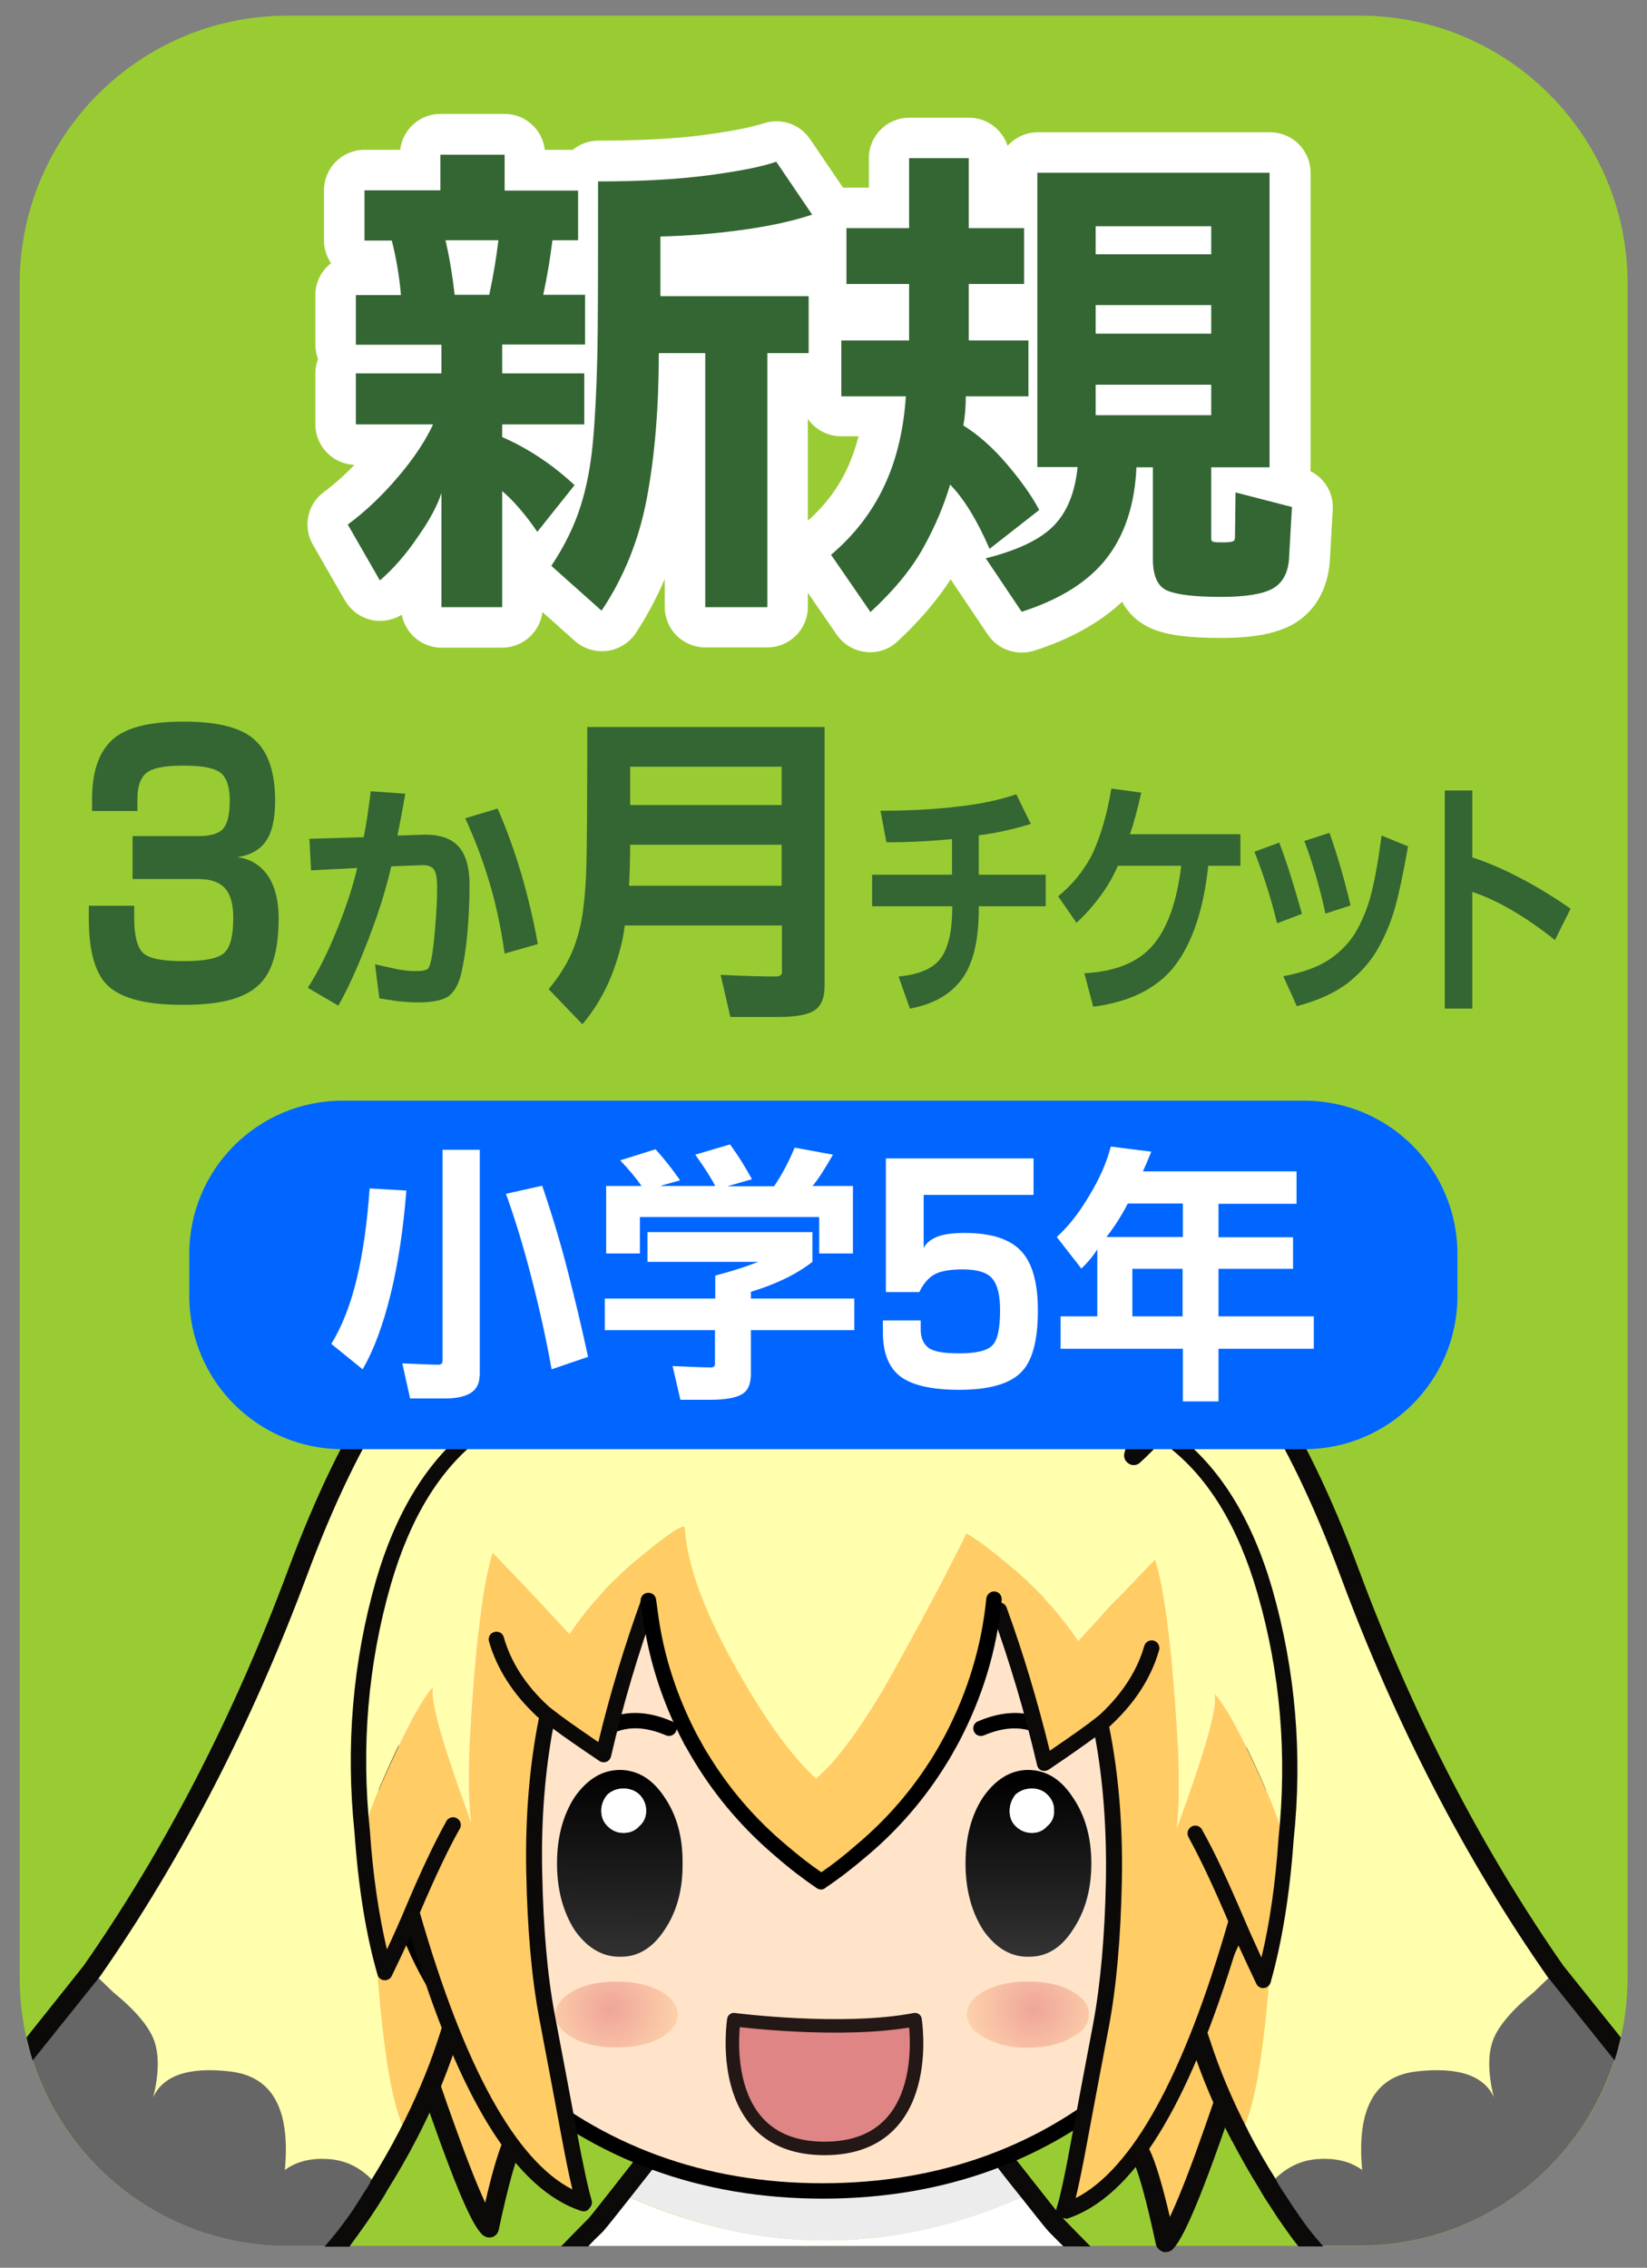
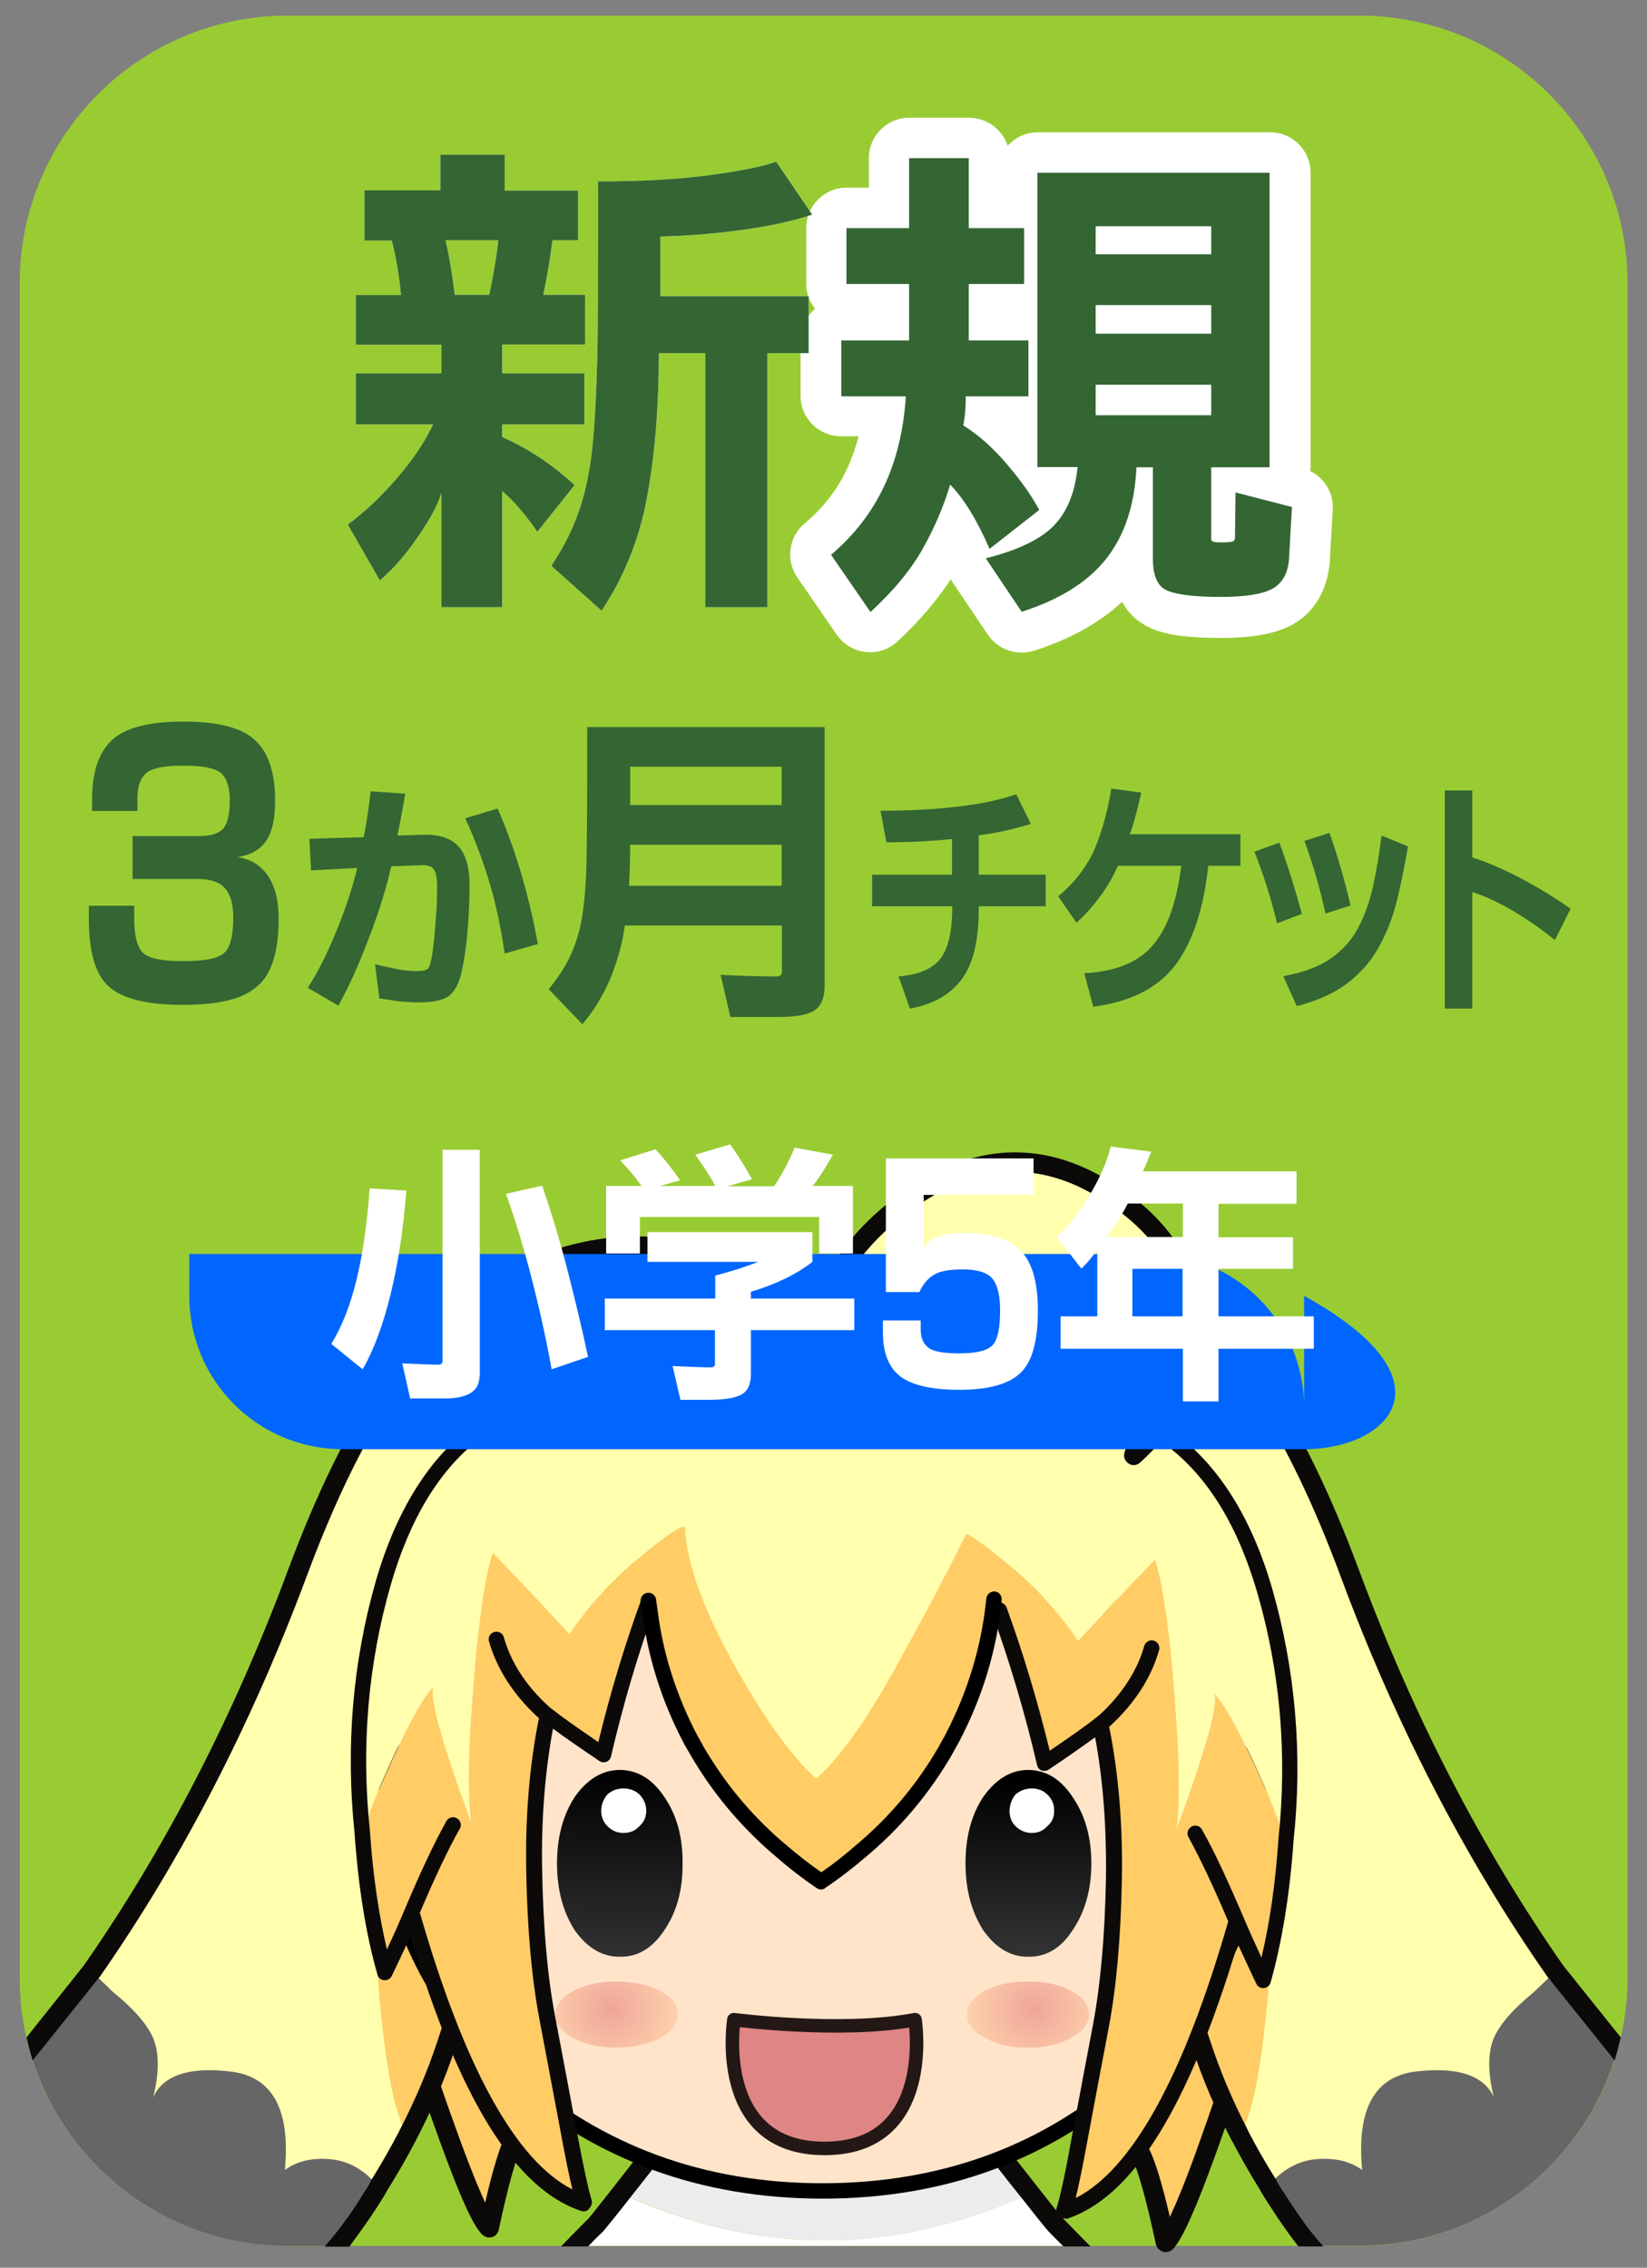
<svg xmlns="http://www.w3.org/2000/svg" version="1.1" id="レイヤー_1" x="0px" y="0px" viewBox="0 0 61 84" style="enable-background:new 0 0 61 84;" xml:space="preserve">
  <rect x="0" y="0" width="61" height="84" fill="#808080" stroke="none" />
  <style type="text/css">
	.st0{fill:#99CC33;}
	.st1{fill:#336633;}
	.st2{fill:#FFCC66;}
	.st3{fill:#0C0909;}
	.st4{fill:#FFFFAE;}
	.st5{fill:#6F3909;}
	.st6{fill:#666666;}
	.st7{fill:#ECECEC;}
	.st8{fill:#FFFFFF;}
	.st9{fill:#FFE4CA;}
	.st10{fill:url(#SVGID_1_);}
	.st11{fill:url(#SVGID_2_);}
	.st12{fill:url(#SVGID_3_);}
	.st13{fill:url(#SVGID_4_);}
	.st14{fill:#DF8585;stroke:#231815;stroke-width:0.5;stroke-linecap:round;stroke-linejoin:round;stroke-miterlimit:10;}
	.st15{fill:#0066FF;}
</style>
  <g>
    <path class="st0" d="M50.35,83.19H10.65c-5.48,0-9.92-4.44-9.92-9.92V10.5c0-5.48,4.44-9.92,9.92-9.92h39.71   c5.48,0,9.92,4.44,9.92,9.92v62.77C60.27,78.75,55.83,83.19,50.35,83.19z" />
    <g>
      <g>
        <path class="st1" d="M6.74,37.22c-1.28,0-2.17-0.22-2.68-0.65c-0.51-0.43-0.77-1.27-0.77-2.54v-0.48h1.68v0.44     c0,0.66,0.11,1.09,0.32,1.3c0.21,0.21,0.7,0.31,1.45,0.31h0.09c0.77,0,1.26-0.1,1.48-0.31c0.22-0.2,0.33-0.64,0.33-1.3     c0-0.49-0.1-0.85-0.3-1.08c-0.2-0.23-0.53-0.35-0.99-0.35H4.91v-1.59h2.44c0.45,0,0.75-0.09,0.92-0.28     c0.16-0.19,0.24-0.53,0.24-1.04c0-0.47-0.1-0.8-0.31-1c-0.21-0.19-0.67-0.29-1.38-0.29H6.75c-0.69,0-1.14,0.1-1.35,0.29     s-0.31,0.5-0.31,0.94v0.45H3.41v-0.44c0-0.99,0.24-1.72,0.73-2.18c0.49-0.46,1.36-0.69,2.62-0.69h0.06c1.27,0,2.15,0.23,2.64,0.7     c0.49,0.46,0.73,1.21,0.73,2.23c0,0.69-0.12,1.19-0.35,1.51s-0.58,0.51-1.05,0.58c0.47,0.06,0.84,0.28,1.12,0.67     c0.27,0.39,0.41,0.93,0.41,1.6c0,1.23-0.26,2.07-0.79,2.51C9.01,37,8.11,37.22,6.83,37.22H6.74z" />
        <path class="st1" d="M15.51,37.13c-0.28,0-0.52-0.02-0.74-0.04c-0.22-0.03-0.46-0.07-0.72-0.11l-0.16-1.26     c0.35,0.08,0.64,0.14,0.87,0.19c0.23,0.04,0.44,0.06,0.65,0.06c0.23,0,0.38-0.03,0.44-0.09s0.11-0.24,0.16-0.54     c0.04-0.3,0.09-0.68,0.12-1.15c0.04-0.46,0.06-0.9,0.06-1.3c0-0.36-0.04-0.59-0.13-0.7c-0.09-0.11-0.26-0.16-0.52-0.14     l-1.05,0.04c-0.17,0.76-0.44,1.65-0.82,2.64s-0.75,1.84-1.14,2.52l-1.13-0.66c0.38-0.59,0.74-1.31,1.08-2.15s0.59-1.61,0.75-2.29     l-1.71,0.09l-0.06-1.17l2.01-0.06c0.09-0.44,0.18-1.01,0.26-1.7l1.28,0.09c-0.12,0.7-0.22,1.21-0.29,1.55l0.93-0.03     c0.6-0.02,1.04,0.12,1.32,0.42c0.28,0.3,0.42,0.78,0.42,1.44c0,0.62-0.03,1.22-0.08,1.79c-0.05,0.57-0.13,1.06-0.22,1.46     c-0.09,0.4-0.25,0.69-0.46,0.86C16.43,37.04,16.05,37.13,15.51,37.13z M18.43,29.95c0.34,0.77,0.63,1.59,0.89,2.46     c0.25,0.87,0.45,1.72,0.6,2.56l-1.23,0.35c-0.13-0.92-0.31-1.78-0.55-2.59c-0.24-0.81-0.54-1.62-0.91-2.42L18.43,29.95z" />
        <path class="st1" d="M28.95,34.28h-5.81c-0.07,0.59-0.24,1.21-0.5,1.88c-0.27,0.66-0.62,1.25-1.07,1.78l-1.25-1.3     c0.36-0.43,0.63-0.86,0.83-1.29c0.19-0.43,0.33-0.9,0.41-1.4c0.08-0.5,0.14-1.15,0.16-1.94s0.03-2.48,0.03-5.08h8.79v9.6     c0,0.44-0.13,0.74-0.38,0.9c-0.25,0.16-0.69,0.24-1.33,0.24h-1.78l-0.36-1.56c0.83,0.04,1.5,0.06,2.03,0.06     c0.16,0,0.24-0.05,0.24-0.15V34.28z M28.95,32.81v-1.52h-5.61c0,0.56-0.02,1.06-0.04,1.52H28.95z M23.34,29.82h5.61V28.4h-5.61     V29.82z" />
        <path class="st1" d="M37.64,29.42l0.54,1.1c-0.7,0.21-1.34,0.35-1.93,0.42v1.46h2.48v1.17h-2.48v0.11c0,1.19-0.22,2.06-0.65,2.62     c-0.43,0.56-1.07,0.91-1.9,1.06l-0.42-1.19c0.77-0.07,1.3-0.3,1.58-0.7c0.28-0.4,0.41-1.03,0.41-1.9H32.3V32.4h2.96v-1.32     c-0.8,0.08-1.61,0.12-2.43,0.12l-0.22-1.17c1.06,0,2.01-0.05,2.83-0.15C36.27,29.79,37,29.64,37.64,29.42z" />
        <path class="st1" d="M41.16,29.21l1.11,0.15c-0.16,0.7-0.3,1.21-0.42,1.54h4.09v1.17h-1.19c-0.17,1.6-0.58,2.83-1.22,3.68     c-0.65,0.85-1.66,1.36-3.04,1.54l-0.33-1.24c1.16-0.06,2.01-0.41,2.55-1.05c0.54-0.64,0.88-1.62,1.04-2.93h-2.35     c-0.15,0.36-0.36,0.73-0.63,1.1s-0.57,0.71-0.9,1.01l-0.68-0.98c0.52-0.42,0.95-0.94,1.27-1.57C40.75,31,41,30.2,41.16,29.21z" />
        <path class="st1" d="M47.38,31.21c0.31,0.82,0.58,1.71,0.84,2.64L47.3,34.2c-0.23-0.94-0.51-1.82-0.84-2.65L47.38,31.21z      M51.17,30.95l0.98,0.4c-0.17,0.97-0.33,1.72-0.48,2.26c-0.15,0.54-0.36,1.04-0.63,1.52c-0.27,0.48-0.64,0.9-1.11,1.27     c-0.47,0.37-1.11,0.66-1.9,0.87l-0.5-1.11c0.75-0.14,1.33-0.36,1.75-0.65c0.41-0.29,0.74-0.64,0.97-1.05     c0.23-0.41,0.41-0.86,0.54-1.37C50.92,32.58,51.05,31.87,51.17,30.95z M49.24,30.85c0.3,0.85,0.56,1.74,0.78,2.69l-0.93,0.3     c-0.2-0.93-0.46-1.83-0.78-2.69L49.24,30.85z" />
        <path class="st1" d="M53.51,29.28h1.02v2.48c0.53,0.17,1.12,0.42,1.77,0.76c0.65,0.34,1.27,0.72,1.87,1.14l-0.58,1.16     c-0.55-0.44-1.1-0.82-1.64-1.13c-0.54-0.31-1.01-0.52-1.42-0.65v4.32h-1.02V29.28z" />
      </g>
    </g>
    <g>
      <g transform="matrix( -1, 0, 0, 1, 22.35,-2.2) ">
        <g id="_____1_10_">
          <g transform="matrix( 1, 0, 0, 1, 0,0) ">
            <g>
              <g>
                <path class="st2" d="M-18.63,78.1c0-1.12-0.27-2.04-0.83-2.74c-0.56-0.68-1.17-1.05-1.83-1.11         c-0.64-0.06-1.12-0.04-1.45,0.09c-0.34,0.12-0.57,0.25-0.68,0.4c-0.12,0.14-0.2,0.46-0.26,0.94         c-0.06,0.49-0.07,1.05-0.03,1.68c0.07,0.65,0.49,2.04,1.25,4.19c0.78,2.17,1.32,3.4,1.63,3.71c0.36-1.68,0.68-2.78,0.94-3.31         C-19.05,80-18.63,78.71-18.63,78.1z" />
              </g>
            </g>
            <g>
              <path class="st3" d="M-20.81,85.62c0.03,0,0.07,0,0.1-0.02c0.12-0.04,0.22-0.14,0.25-0.27c0.35-1.64,0.65-2.73,0.9-3.22        c0.87-2.04,1.29-3.35,1.29-4.01c0-1.2-0.3-2.19-0.91-2.95c-0.62-0.76-1.31-1.19-2.06-1.26c-0.71-0.07-1.24-0.04-1.62,0.11        c-0.4,0.14-0.68,0.31-0.84,0.51c-0.17,0.2-0.27,0.55-0.33,1.13c-0.06,0.51-0.07,1.1-0.02,1.77c0.06,0.68,0.48,2.08,1.27,4.29        c1.05,2.94,1.47,3.59,1.71,3.83C-21,85.59-20.91,85.62-20.81,85.62z M-21.89,74.58c0.17,0,0.37,0.01,0.58,0.03        c0.55,0.05,1.08,0.39,1.57,1c0.5,0.62,0.75,1.46,0.75,2.5c0,0,0,0,0,0c0,0.38-0.21,1.34-1.23,3.71        c-0.22,0.44-0.47,1.27-0.76,2.5c-0.24-0.52-0.61-1.39-1.13-2.87c-0.76-2.12-1.18-3.5-1.24-4.11        c-0.05-0.61-0.04-1.16,0.01-1.62c0.07-0.61,0.17-0.75,0.18-0.76c0.03-0.04,0.16-0.16,0.53-0.29        C-22.44,74.61-22.19,74.58-21.89,74.58z" />
            </g>
          </g>
        </g>
      </g>
      <g transform="matrix( 1, 0, 0, 1, -22.5,-3.15) ">
        <g id="_____1_9_">
          <g transform="matrix( 1, 0, 0, 1, 0,0) ">
            <g>
              <g>
                <path class="st2" d="M42.8,78.51c0-1.12-0.27-2.04-0.83-2.74c-0.56-0.68-1.17-1.05-1.83-1.11c-0.64-0.06-1.12-0.04-1.45,0.09         c-0.34,0.12-0.57,0.25-0.68,0.4c-0.12,0.14-0.2,0.46-0.26,0.94c-0.06,0.49-0.07,1.05-0.03,1.68         c0.07,0.65,0.49,2.04,1.25,4.19c0.78,2.17,1.32,3.4,1.63,3.71c0.36-1.68,0.68-2.78,0.94-3.31         C42.38,80.4,42.8,79.12,42.8,78.51z" />
              </g>
            </g>
            <g>
              <path class="st3" d="M40.62,86.03c-0.09,0-0.18-0.04-0.25-0.1c-0.25-0.24-0.66-0.89-1.71-3.83c-0.8-2.21-1.21-3.61-1.27-4.28        c-0.05-0.67-0.05-1.26,0.02-1.77c0.06-0.57,0.17-0.92,0.33-1.12c0.16-0.2,0.44-0.37,0.84-0.51c0.39-0.14,0.92-0.17,1.62-0.11        c0.74,0.07,1.44,0.5,2.05,1.26c0.6,0.76,0.91,1.75,0.91,2.95l0,0c0,0.66-0.42,1.97-1.28,3.99c-0.26,0.52-0.56,1.6-0.91,3.24        c-0.03,0.13-0.12,0.23-0.25,0.27C40.69,86.02,40.66,86.03,40.62,86.03z M39.56,74.99c-0.37,0-0.6,0.05-0.74,0.1        c-0.37,0.13-0.5,0.25-0.53,0.29c-0.01,0.01-0.11,0.15-0.18,0.76c-0.06,0.47-0.06,1.01-0.01,1.63c0.06,0.6,0.47,1.98,1.24,4.1        c0.53,1.48,0.89,2.35,1.13,2.87c0.28-1.23,0.54-2.06,0.76-2.52c1-2.35,1.22-3.31,1.22-3.69c0,0,0,0,0,0        c0-1.04-0.25-1.88-0.75-2.5c-0.49-0.61-1.02-0.94-1.57-0.99C39.91,75,39.72,74.99,39.56,74.99z" />
            </g>
          </g>
        </g>
      </g>
      <g transform="matrix( 1, 0, 0, 1, -55.45,-56.35) ">
        <g id="_____1_8_">
          <g transform="matrix( 1, 0, 0, 1, 0,0) ">
            <path class="st4" d="M69.48,137.36c0.01-0.02,0.01-0.05,0-0.09c0,0.03-0.01,0.05-0.03,0.06L69.48,137.36 M70.59,135.45       c-0.01-0.01-0.02-0.02-0.03-0.03l-0.03,0.03H70.59 M85.94,105.02c-0.01,0.02-0.02,0.03-0.03,0.03       c-1.6-1.25-3.47-2.06-5.62-2.42c-2.15-0.36-4.49,0.18-7.02,1.63c-2.51,1.45-4.78,4.91-6.82,10.38       c-2.03,5.47-4.57,10.38-7.62,14.75l0.8,0.77c0.81,0.66,1.31,1.25,1.51,1.77c0.2,0.54,0.19,1.26-0.03,2.14       c0.36-0.82,1.31-1.14,2.85-0.97c1.56,0.18,2.24,1.39,2.03,3.65c0.45-0.33,1.01-0.46,1.68-0.4c0.69,0.06,1.28,0.39,1.77,1       c0.02-0.01,0.03-0.03,0.03-0.06c0.39-0.61,0.75-1.21,1.06-1.83l0.03-0.03c-0.07-0.1-0.14-0.22-0.2-0.37       c-0.75-1.72-1.18-6.86-1.28-15.4c0-0.1,0-0.2,0-0.29c0-0.17-0.01-0.34-0.03-0.51c0.01-0.14,0.01-0.28,0-0.43       c0.05,0,0.1,0,0.14,0l0.06,0.09c0.02,0,0.04-0.01,0.06-0.03h0.03c0.06-0.03,0.12-0.04,0.17-0.03c0.02,0.01,0.04,0.02,0.06,0.03       c0.04-0.03,0.07-0.05,0.11-0.06c0.34-0.05,0.68-0.12,1.03-0.23c0.07-0.02,0.14-0.03,0.2-0.06h0.03       c0.14-0.05,0.27-0.11,0.4-0.17c0.6-0.22,1.19-0.51,1.77-0.88c0.03-0.01,0.06-0.03,0.09-0.06h0.03c0.58-0.37,1.11-0.78,1.6-1.23       c0.6-0.48,1.12-0.86,1.57-1.14h-0.03l2.11-1.37c0.02,0,0.04,0,0.06,0c0.58-0.27,1.27-0.45,2.08-0.54c0.03,0,0.06,0,0.09,0h0.06       c0.62,0,1.29-0.02,2-0.06c0.76-0.02,1.52-0.03,2.28-0.03c0.29,0,0.57,0,0.86,0c0.02,0,0.04,0,0.06,0V105.02 M70.11,108.55       h-0.03l0,0H70.11 M102.42,137.33c0-0.01-0.01-0.03-0.03-0.06c0.01,0.04,0.02,0.06,0.03,0.09V137.33 M101.34,135.42       c-0.01,0.01-0.02,0.02-0.03,0.03h0.03V135.42 M100.97,118.14c0.08,0.02,0.16,0.04,0.23,0.06c0.34,0.11,0.68,0.18,1,0.23       c0.06,0.01,0.11,0.03,0.14,0.06c0.01-0.01,0.02-0.02,0.03-0.03c0.07-0.01,0.14,0,0.2,0.03h0.03c0.02,0.02,0.02,0.03,0.03,0.03       l0.09-0.09c0.04,0,0.08,0,0.11,0c0.01,0.15,0.01,0.29,0,0.43c0,0.17,0,0.34,0,0.51c0,0.09,0,0.18,0,0.29       c-0.11,8.54-0.53,13.68-1.28,15.4c-0.06,0.15-0.13,0.27-0.2,0.37v0.03c0.33,0.61,0.68,1.22,1.06,1.83       c0.02,0.03,0.03,0.05,0.03,0.06c0.51-0.61,1.1-0.94,1.77-1c0.69-0.06,1.26,0.07,1.71,0.4c-0.21-2.26,0.45-3.47,2-3.65       c1.56-0.18,2.52,0.15,2.88,0.97c-0.22-0.88-0.23-1.6-0.03-2.14c0.2-0.52,0.7-1.11,1.51-1.77l0.8-0.77       c-3.04-4.37-5.58-9.28-7.62-14.75c-2.03-5.47-4.32-8.93-6.85-10.38c-2.51-1.45-4.84-1.99-6.99-1.63       c-2.15,0.36-4.02,1.17-5.62,2.42c-0.01,0-0.02-0.01-0.03-0.03v7.64c0.02,0,0.04,0,0.06,0c0.28,0,0.57,0,0.86,0       c0.77,0,1.52,0.01,2.25,0.03c0.73,0.04,1.4,0.06,2.03,0.06h0.06c0.02,0,0.04,0,0.06,0c0.83,0.09,1.53,0.27,2.11,0.54       c0.01,0,0.02,0,0.03,0l2.11,1.37l0,0c0.45,0.28,0.96,0.66,1.54,1.14c0.5,0.45,1.04,0.86,1.6,1.23h0.03       c0.04,0.03,0.08,0.05,0.11,0.06c0.58,0.37,1.16,0.67,1.74,0.88C100.69,118.03,100.83,118.09,100.97,118.14L100.97,118.14        M101.79,108.55L101.79,108.55L101.79,108.55L101.79,108.55z" />
            <path class="st2" d="M70.36,118.85c-0.04-0.11-0.09-0.19-0.14-0.23c-0.01-0.02-0.03-0.04-0.06-0.06       c-0.01-0.01-0.02-0.01-0.03-0.03c-0.07,0.05-0.15,0.1-0.23,0.14v0.03l-0.46,0.23h-0.06c0.03-0.05,0.04-0.11,0.03-0.17       l0.03-0.03c-0.01-0.04-0.01-0.09,0-0.14c0.02-0.02,0.04-0.03,0.06-0.06c0.02-0.02,0.04-0.04,0.06-0.06       c-0.01-0.01-0.03-0.02-0.06-0.03c-0.05-0.01-0.11,0-0.17,0.03h-0.03c-0.02,0.02-0.03,0.03-0.06,0.03l-0.06-0.09       c-0.04,0-0.09,0-0.14,0c0.01,0.15,0.01,0.29,0,0.43c0.02,0.17,0.03,0.34,0.03,0.51c0,0.09,0,0.18,0,0.29       c0.11,8.54,0.53,13.68,1.28,15.4c0.06,0.15,0.13,0.27,0.2,0.37c0.58-1.12,1.06-2.24,1.43-3.37c0.16-0.47,0.29-0.92,0.4-1.34       c0.11-0.46,0.19-0.88,0.23-1.28C71.53,123.35,70.77,119.82,70.36,118.85 M71.93,128.97V129l-0.03-0.03       C71.92,128.98,71.93,128.98,71.93,128.97 M71.85,128.8h0.03l0.09,0.2C71.93,128.94,71.89,128.87,71.85,128.8 M101.97,118.68       c-0.06-0.04-0.13-0.09-0.2-0.14c-0.01,0.01-0.02,0.02-0.03,0.03c-0.02,0.01-0.05,0.03-0.09,0.06       c-0.03,0.04-0.08,0.11-0.14,0.23c-0.39,0.97-1.14,4.5-2.25,10.58c0.06,0.4,0.14,0.83,0.26,1.28c0.11,0.42,0.24,0.87,0.4,1.34       c0.37,1.12,0.85,2.25,1.43,3.37c0.07-0.1,0.14-0.22,0.2-0.37c0.75-1.72,1.18-6.86,1.28-15.4c0-0.1,0-0.2,0-0.29       c0-0.17,0-0.34,0-0.51c0.01-0.14,0.01-0.28,0-0.43c-0.03,0-0.07,0-0.11,0l-0.09,0.09c0,0-0.01-0.01-0.03-0.03h-0.03       c-0.06-0.03-0.13-0.04-0.2-0.03c0,0.01-0.01,0.02-0.03,0.03c0.02,0.02,0.04,0.03,0.06,0.06c0.02,0.02,0.03,0.04,0.03,0.06       c0.03,0.05,0.04,0.1,0.03,0.14l0.03,0.03c-0.01,0.06-0.01,0.12,0,0.17h-0.03l-0.46-0.23L101.97,118.68 M99.97,128.97V129       l-0.03-0.03C99.96,128.98,99.97,128.98,99.97,128.97 M99.94,129l0.06-0.2h0.03C100,128.87,99.98,128.94,99.94,129z" />
            <path class="st5" d="M71.87,128.8h-0.03c0.04,0.07,0.08,0.13,0.11,0.2L71.87,128.8 M100,128.8l-0.06,0.2       c0.03-0.07,0.06-0.13,0.09-0.2H100z" />
            <path class="st3" d="M71.93,129v-0.03c0,0.01-0.01,0.01-0.03,0L71.93,129 M70.08,108.55h0.03H70.08L70.08,108.55 M99.97,129       v-0.03c0,0.01-0.01,0.01-0.03,0L99.97,129 M101.79,108.55L101.79,108.55L101.79,108.55L101.79,108.55z" />
            <path class="st3" d="M70.68,118.25c0.08-0.03,0.16-0.07,0.23-0.11c-0.06,0.02-0.13,0.04-0.2,0.06       c-0.34,0.11-0.69,0.18-1.03,0.23c-0.04,0.01-0.08,0.03-0.11,0.06c-0.02,0.02-0.04,0.03-0.06,0.06       c-0.02,0.02-0.04,0.04-0.06,0.06c-0.01,0.05-0.01,0.1,0,0.14l-0.03,0.03c0.01,0.06,0,0.12-0.03,0.17h0.06       c0.16-0.08,0.31-0.17,0.46-0.26c0.08-0.04,0.16-0.09,0.23-0.14C70.32,118.45,70.5,118.36,70.68,118.25 M101.2,118.19       c-0.07-0.02-0.15-0.03-0.23-0.06c0.09,0.04,0.18,0.08,0.26,0.11c0.18,0.11,0.36,0.2,0.54,0.29c0.07,0.05,0.14,0.1,0.2,0.14       c0.17,0.09,0.33,0.18,0.48,0.26h0.03c-0.01-0.05-0.01-0.11,0-0.17l-0.03-0.03c0.01-0.04,0-0.09-0.03-0.14       c0-0.02-0.01-0.03-0.03-0.06c-0.02-0.02-0.04-0.04-0.06-0.06c-0.04-0.03-0.08-0.05-0.14-0.06       C101.87,118.38,101.54,118.3,101.2,118.19z" />
            <path class="st6" d="M67.68,136.33c-0.67-0.06-1.23,0.07-1.68,0.4c0.21-2.26-0.46-3.47-2.03-3.65       c-1.54-0.18-2.49,0.15-2.85,0.97c0.22-0.88,0.23-1.6,0.03-2.14c-0.2-0.52-0.7-1.11-1.51-1.77l-0.8-0.77l-2.3,2.88       c1.15,4.2,4.99,7.29,9.56,7.29h1.83c0.2-0.24,0.37-0.44,0.47-0.58c0.16-0.22,0.31-0.45,0.46-0.68       c0.17-0.23,0.33-0.47,0.48-0.71c0.04-0.07,0.08-0.15,0.11-0.23C68.96,136.73,68.37,136.39,67.68,136.33z" />
            <path class="st6" d="M115.36,132.25l-2.3-2.88l-0.8,0.77c-0.81,0.66-1.31,1.25-1.51,1.77c-0.2,0.54-0.19,1.26,0.03,2.14       c-0.36-0.82-1.32-1.15-2.88-0.97c-1.54,0.18-2.21,1.39-2,3.65c-0.45-0.33-1.02-0.46-1.71-0.4c-0.67,0.06-1.26,0.39-1.77,1       c0.05,0.08,0.1,0.16,0.14,0.23c0.16,0.25,0.31,0.48,0.46,0.71c0.17,0.24,0.33,0.47,0.48,0.68c0.1,0.14,0.26,0.34,0.46,0.58       h1.84C110.37,139.54,114.21,136.45,115.36,132.25z" />
            <g>
              <path class="st3" d="M56.43,131.82c0.07,0.29,0.14,0.57,0.23,0.85l2.46-3.07c0,0,0-0.01,0.01-0.01c0,0,0.01-0.01,0.01-0.01        c3.05-4.37,5.62-9.36,7.66-14.82c1.99-5.36,4.24-8.79,6.67-10.2c2.43-1.4,4.71-1.93,6.77-1.58c2.08,0.35,3.91,1.15,5.46,2.37        c0.08,0.06,0.17,0.08,0.26,0.07c0.09,0.01,0.19-0.01,0.26-0.07c1.54-1.22,3.38-2.02,5.46-2.37c2.06-0.35,4.33,0.18,6.76,1.58        c2.43,1.4,4.68,4.83,6.67,10.2c2.03,5.47,4.61,10.45,7.66,14.82c0,0,0.01,0.01,0.01,0.01c0,0,0,0,0,0c0,0,0,0.01,0.01,0.01        l2.46,3.07c0.09-0.28,0.16-0.56,0.23-0.85l-2.13-2.66c-3.01-4.32-5.56-9.25-7.57-14.66c-2.05-5.52-4.41-9.08-6.99-10.57        c-2.58-1.48-5.02-2.05-7.24-1.67c-2.12,0.36-4,1.16-5.6,2.37c-1.6-1.22-3.48-2.01-5.6-2.37c-2.22-0.38-4.66,0.19-7.24,1.67        c-2.58,1.49-4.93,5.04-6.99,10.57c-2.01,5.41-4.56,10.34-7.57,14.66L56.43,131.82z" />
              <path class="st3" d="M103.8,138.75c-0.16-0.22-0.31-0.44-0.46-0.66c-0.16-0.24-0.31-0.48-0.47-0.72        c-0.04-0.06-0.07-0.12-0.11-0.18c0-0.01-0.01-0.02-0.01-0.03c0,0,0,0,0,0c-0.01-0.02-0.02-0.04-0.03-0.06        c-0.38-0.6-0.73-1.21-1.04-1.81l-0.01-0.03c0,0,0,0,0,0l0,0c0,0,0,0,0,0c0,0,0,0,0,0c0,0,0,0,0,0        c-0.57-1.1-1.04-2.21-1.4-3.32c-0.16-0.46-0.29-0.9-0.39-1.31c-0.11-0.44-0.19-0.85-0.23-1.22c-0.02-0.2-0.2-0.34-0.4-0.31        c-0.2,0.02-0.34,0.2-0.31,0.4c0.05,0.4,0.13,0.85,0.25,1.31c0.11,0.43,0.24,0.89,0.41,1.37c0.37,1.14,0.86,2.29,1.45,3.42        c0,0.01,0.01,0.03,0.02,0.03c0.32,0.61,0.67,1.23,1.05,1.84c0.01,0.03,0.02,0.05,0.04,0.07c0.04,0.08,0.09,0.15,0.13,0.22        c0.16,0.25,0.32,0.49,0.48,0.74c0.16,0.23,0.32,0.46,0.48,0.68c0.07,0.1,0.17,0.23,0.29,0.38h0.92        C104.14,139.19,103.92,138.92,103.8,138.75z" />
              <path class="st3" d="M68.68,139.17c0.16-0.22,0.32-0.45,0.48-0.68c0.16-0.24,0.32-0.48,0.47-0.73        c0.05-0.07,0.09-0.15,0.13-0.22c0.01-0.02,0.03-0.05,0.04-0.07c0.38-0.61,0.74-1.23,1.07-1.87c0.59-1.13,1.07-2.28,1.45-3.41        c0.16-0.48,0.3-0.94,0.41-1.37c0.12-0.47,0.2-0.91,0.25-1.31c0.02-0.2-0.12-0.37-0.31-0.4c-0.19-0.03-0.37,0.12-0.4,0.31        c-0.04,0.37-0.12,0.79-0.23,1.22c-0.1,0.41-0.23,0.85-0.39,1.32c-0.36,1.1-0.84,2.22-1.42,3.34c-0.31,0.6-0.66,1.21-1.04,1.82        c-0.01,0.01-0.02,0.05-0.03,0.06c0,0,0,0,0,0.01c0,0,0,0,0,0s0,0,0,0c0,0,0,0,0,0.01c-0.04,0.07-0.08,0.13-0.12,0.2        c-0.16,0.24-0.31,0.49-0.46,0.72c-0.15,0.23-0.31,0.45-0.47,0.66c-0.13,0.18-0.34,0.44-0.64,0.79h0.92        C68.51,139.4,68.61,139.27,68.68,139.17z" />
            </g>
          </g>
        </g>
      </g>
      <polyline class="st7" points="26.83,76.7 26.83,76.7 26.81,76.7 26.83,76.7   " />
      <path class="st7" d="M38.16,81.24c-0.33-0.42-0.75-0.95-1.25-1.6c-0.16-0.19-0.29-0.37-0.4-0.54c-0.11-0.15-0.34-0.42-0.68-0.8    c-0.33-0.36-0.84-0.8-1.51-1.31c-0.68-0.5-1.63-0.84-2.85-1.03h-1.77c-1.22,0.19-2.21,0.58-2.97,1.17    c-0.76,0.61-1.58,1.45-2.48,2.51c-0.5,0.64-0.92,1.18-1.25,1.6C28.04,83.57,33.1,83.57,38.16,81.24z" />
      <path class="st8" d="M22.98,81.24c-0.56,0.71-0.87,1.1-0.94,1.17c-0.28,0.29-0.54,0.54-0.77,0.78h18.6    c-0.24-0.24-0.49-0.5-0.77-0.78c-0.07-0.07-0.39-0.46-0.94-1.17C33.1,83.57,28.04,83.57,22.98,81.24z" />
      <path class="st3" d="M38.44,81.02C38.44,81.02,38.44,81.02,38.44,81.02c-0.33-0.42-0.75-0.95-1.26-1.6    c-0.15-0.18-0.27-0.35-0.39-0.53c-0.12-0.16-0.35-0.43-0.71-0.82c-0.35-0.38-0.86-0.82-1.56-1.36c-0.72-0.53-1.74-0.9-3.01-1.09    c-0.02,0-0.04,0-0.05,0h-1.77c-0.02,0-0.04,0-0.05,0c-1.27,0.19-2.33,0.61-3.14,1.24c-0.77,0.62-1.62,1.48-2.54,2.57    c-0.5,0.64-0.92,1.18-1.25,1.6c-0.73,0.93-0.88,1.11-0.91,1.14c-0.41,0.41-0.73,0.74-1.02,1.04h1c0.16-0.17,0.33-0.34,0.53-0.53    c0.04-0.04,0.12-0.12,0.97-1.2c0.33-0.42,0.75-0.95,1.25-1.59c0.88-1.04,1.7-1.87,2.43-2.46c0.7-0.55,1.63-0.92,2.77-1.09h1.71    c1.15,0.18,2.04,0.5,2.66,0.95c0.65,0.5,1.15,0.92,1.46,1.27c0.33,0.37,0.56,0.64,0.65,0.75c0.12,0.18,0.26,0.38,0.42,0.57    c0.5,0.65,0.92,1.18,1.26,1.6c0.85,1.08,0.93,1.16,0.97,1.2c0.19,0.19,0.36,0.37,0.53,0.53h1c-0.29-0.29-0.61-0.62-1.02-1.04    C39.32,82.13,39.17,81.95,38.44,81.02z" />
      <g transform="matrix( 1, 0, 0, 1, -0.1,-25.9) ">
        <g id="_____1_7_">
          <g transform="matrix( 1, 0, 0, 1, 0,0) ">
            <g>
              <g>
                <path class="st9" d="M41.97,102.86c3.18-2.77,4.76-6.14,4.76-10.1c0-1.94-0.39-3.75-1.17-5.42         c-10.94-4.52-20.94-4.52-30.01,0c-0.76,1.67-1.14,3.48-1.14,5.42c0,3.96,1.57,7.32,4.71,10.1c3.17,2.79,6.99,4.19,11.44,4.19         C35.03,107.05,38.83,105.65,41.97,102.86z" />
              </g>
            </g>
            <g>
              <path d="M30.57,107.34c-4.51,0-8.42-1.43-11.63-4.25c-3.19-2.83-4.82-6.3-4.82-10.33c0-1.98,0.4-3.84,1.18-5.54        c0.07-0.14,0.24-0.21,0.38-0.14c0.14,0.07,0.21,0.24,0.14,0.38c-0.75,1.62-1.13,3.41-1.13,5.3c0,3.85,1.56,7.18,4.62,9.9        c3.1,2.72,6.88,4.11,11.25,4.11c4.37,0,8.15-1.38,11.22-4.11c3.09-2.71,4.65-6.04,4.65-9.9c0-1.89-0.38-3.68-1.13-5.3        c-0.07-0.14,0-0.31,0.14-0.38c0.14-0.07,0.31,0,0.38,0.14c0.78,1.7,1.18,3.56,1.18,5.54c0,4.03-1.63,7.5-4.85,10.33        C38.99,105.91,35.09,107.34,30.57,107.34z" />
            </g>
          </g>
        </g>
      </g>
      <g transform="matrix( 1, 0, 0, 1, -0.4,-17.75) ">
        <g id="_____1_6_">
          <g transform="matrix( 1, 0, 0, 1, 0,0) ">
            <g>
              <g>
                <radialGradient id="SVGID_1_" cx="-419.374" cy="372.704" r="1.539" gradientTransform="matrix(1.7 0 0 -1.668 751.641 713.831)" gradientUnits="userSpaceOnUse">
                  <stop offset="0" style="stop-color:#EFA59A" />
                  <stop offset="1" style="stop-color:#FED3AB" />
                </radialGradient>
                <path class="st10" d="M40.07,93.23c0.45-0.23,0.66-0.52,0.66-0.86c0.01-0.34-0.21-0.63-0.66-0.88         c-0.43-0.23-0.96-0.35-1.6-0.34c-0.62-0.01-1.15,0.11-1.6,0.34c-0.44,0.25-0.66,0.54-0.66,0.88c0,0.34,0.22,0.62,0.66,0.86         c0.44,0.25,0.98,0.38,1.6,0.37C39.11,93.6,39.64,93.48,40.07,93.23z" />
              </g>
            </g>
          </g>
          <g transform="matrix( 1, 0, 0, 1, 0,0) ">
            <g>
              <g>
                <radialGradient id="SVGID_2_" cx="-373.46" cy="372.704" r="1.539" gradientTransform="matrix(-1.7 0 0 -1.668 -611.873 713.831)" gradientUnits="userSpaceOnUse">
                  <stop offset="0" style="stop-color:#EFA59A" />
                  <stop offset="1" style="stop-color:#FED3AB" />
                </radialGradient>
                <path class="st11" d="M20.96,92.37c0.02,0.34,0.25,0.64,0.68,0.88c0.44,0.23,0.96,0.34,1.57,0.34c0.65,0,1.19-0.11,1.63-0.34         c0.44-0.25,0.66-0.54,0.66-0.88c0-0.34-0.22-0.64-0.66-0.88c-0.44-0.23-0.98-0.34-1.63-0.34c-0.61,0-1.13,0.11-1.57,0.34         C21.21,91.73,20.98,92.03,20.96,92.37z" />
              </g>
            </g>
          </g>
        </g>
      </g>
      <g transform="matrix( 1, 0, 0, 1, 0,0) ">
        <g>
-           <path d="M39.13,64.62c-0.07,0-0.13-0.02-0.19-0.07c-0.7-0.6-1.51-0.69-2.5-0.27c-0.14,0.06-0.31,0-0.37-0.15      c-0.06-0.14,0-0.31,0.15-0.37c1.19-0.51,2.23-0.39,3.09,0.36c0.12,0.1,0.13,0.28,0.03,0.4C39.29,64.59,39.21,64.62,39.13,64.62z       M21.99,64.62c-0.08,0-0.16-0.03-0.22-0.1c-0.1-0.12-0.09-0.3,0.03-0.4c0.87-0.75,1.91-0.87,3.09-0.36      c0.14,0.06,0.21,0.23,0.15,0.37c-0.06,0.14-0.23,0.21-0.37,0.15c-0.98-0.42-1.8-0.34-2.5,0.27      C22.12,64.6,22.05,64.62,21.99,64.62z" />
-         </g>
+           </g>
      </g>
      <g transform="matrix( 1, 0, 0, 1, -22.9,-29.25) ">
        <g id="_____1_5_">
          <g transform="matrix( 1, 0, 0, 1, 0,0) ">
            <g>
              <g>
                <path class="st2" d="M44,89.78c-1.06-1.15-2.01-2.16-2.85-3.02c-0.33,1.01-0.6,3.06-0.8,6.13c-0.11,1.68-0.11,2.96,0,3.85         l-0.11-0.31c-1.01-2.76-1.44-4.33-1.28-4.71c-0.44,0.46-1.1,1.71-2,3.76c-0.13,0.3-0.34,0.85-0.63,1.63H36.3         c0.15,1.99,0.43,3.72,0.86,5.19c0.39-0.81,0.73-1.54,1-2.2c0.58-1.37,1.08-2.43,1.48-3.17c0.02-0.02,0.03-0.04,0.03-0.06         c0.01,0.03,0.01,0.06,0,0.09l-0.03-0.03c-0.41,0.74-0.9,1.8-1.48,3.17c1.82,6.39,3.95,9.98,6.36,10.75         c-0.12-0.4-0.31-1.27-0.57-2.62c-0.24-1.35-0.51-2.77-0.8-4.25c-0.27-1.48-0.42-3.27-0.46-5.36         c-0.04-2.09,0.12-4.03,0.48-5.82c-0.07-0.05-0.12-0.1-0.17-0.14c-0.86-0.8-1.43-1.68-1.71-2.65         c0.29,0.97,0.86,1.85,1.71,2.65c0.05,0.04,0.1,0.09,0.17,0.14c0.37,0.3,1.07,0.8,2.08,1.48c0.46-1.96,1.02-3.85,1.68-5.68         c0.08-0.02,0.23-0.14,0.46-0.34c0.39-0.35,0.61-0.94,0.68-1.77c0-0.02,0.05-0.14,0.14-0.37c0.14-0.15,0.15-0.26,0.03-0.31         c-0.14-0.06-0.79,0.41-1.97,1.4C45.35,88.03,44.59,88.88,44,89.78z" />
                <path class="st4" d="M47.05,81.4c-0.31-0.34-0.53-0.56-0.66-0.66c-4.73-0.27-7.83,2.12-9.3,7.16         c-0.86,2.99-1.12,6.06-0.8,9.21h0.03c0.29-0.78,0.5-1.32,0.63-1.63c0.89-2.05,1.56-3.31,2-3.76         c-0.15,0.38,0.28,1.95,1.28,4.71l0.11,0.31c-0.11-0.89-0.11-2.17,0-3.85c0.2-3.08,0.47-5.12,0.8-6.13         c0.84,0.86,1.79,1.87,2.85,3.02c0.59-0.9,1.35-1.75,2.28-2.57c1.18-0.99,1.83-1.46,1.97-1.4c0.12,0.05,0.11,0.16-0.03,0.31         c-0.1,0.23-0.14,0.35-0.14,0.37c0.1-0.02,0.22-0.06,0.37-0.11l-0.31,0.06c0.26-0.06,0.29-0.75,0.09-2.08         C48.04,83.06,47.65,82.07,47.05,81.4z" />
              </g>
            </g>
            <g>
              <path class="st3" d="M44.53,111.16c-0.03,0-0.06,0-0.09-0.01c-2.44-0.79-4.52-4.13-6.34-10.19c-0.2,0.46-0.44,0.96-0.69,1.48        c-0.05,0.11-0.17,0.17-0.28,0.16c-0.12-0.01-0.22-0.09-0.25-0.21c-0.43-1.49-0.71-3.26-0.85-5.26        c-0.33-3.18-0.07-6.31,0.79-9.32c1.5-5.16,4.73-7.64,9.6-7.37c0.16,0.01,0.28,0.14,0.27,0.3c-0.01,0.16-0.15,0.28-0.3,0.27        c-4.64-0.26-7.59,2.01-9.02,6.95c-0.84,2.93-1.1,6-0.77,9.1c0,0,0,0,0,0c0,0,0,0.01,0,0.01c0.11,1.63,0.33,3.11,0.63,4.39        c0.25-0.53,0.47-1.03,0.66-1.48c0,0,0,0,0,0c0.58-1.38,1.09-2.46,1.51-3.21c0,0,0.01-0.03,0.03-0.06        c0.08-0.14,0.25-0.19,0.39-0.11c0.14,0.08,0.19,0.25,0.11,0.39c-0.01,0.01-0.01,0.02-0.02,0.03c-0.41,0.73-0.9,1.76-1.46,3.08        c1.65,5.73,3.55,9.18,5.65,10.25c-0.12-0.49-0.26-1.18-0.43-2.1c-0.25-1.35-0.52-2.77-0.8-4.25        c-0.28-1.49-0.44-3.31-0.48-5.41c-0.04-2.04,0.12-3.95,0.47-5.7c-0.02-0.02-0.05-0.04-0.07-0.06        c-0.89-0.83-1.49-1.77-1.78-2.78c-0.04-0.15,0.04-0.31,0.2-0.35c0.15-0.04,0.31,0.04,0.35,0.2c0.26,0.91,0.8,1.76,1.62,2.52        c0.04,0.04,0.1,0.09,0.17,0.14c0,0,0,0,0,0c0.31,0.25,0.89,0.66,1.71,1.22c0.44-1.82,0.98-3.6,1.6-5.31        c0.05-0.15,0.22-0.23,0.37-0.17c0.15,0.05,0.22,0.22,0.17,0.37c-0.66,1.81-1.22,3.7-1.67,5.64c-0.02,0.09-0.09,0.17-0.17,0.2        c-0.09,0.03-0.19,0.02-0.26-0.03c-0.74-0.5-1.32-0.9-1.72-1.2c-0.3,1.63-0.44,3.41-0.4,5.29c0.04,2.07,0.19,3.85,0.47,5.32        c0.28,1.48,0.55,2.9,0.8,4.25c0.25,1.33,0.44,2.21,0.56,2.6c0.03,0.1,0.01,0.21-0.07,0.29        C44.68,111.13,44.6,111.16,44.53,111.16z" />
            </g>
          </g>
        </g>
      </g>
      <g transform="matrix( -1, 0, 0, 1, 22.3,-28.8) ">
        <g id="_____1_4_">
          <g transform="matrix( 1, 0, 0, 1, 0,0) ">
            <g>
              <g>
                <path class="st2" d="M-17.63,89.59c-1.06-1.15-2.01-2.16-2.85-3.02c-0.33,1.01-0.6,3.06-0.8,6.13         c-0.11,1.68-0.11,2.96,0,3.85l-0.11-0.31c-1.01-2.76-1.44-4.33-1.28-4.71c-0.44,0.46-1.1,1.71-2,3.76         c-0.13,0.3-0.34,0.85-0.63,1.63h-0.03c0.15,1.99,0.43,3.72,0.86,5.19c0.39-0.81,0.73-1.54,1-2.2         c0.58-1.37,1.08-2.43,1.48-3.17c0.02-0.02,0.03-0.04,0.03-0.06c0.01,0.03,0.01,0.06,0,0.09l-0.03-0.03         c-0.41,0.74-0.9,1.8-1.48,3.17c1.82,6.39,3.95,9.98,6.36,10.75c-0.12-0.4-0.31-1.27-0.57-2.62c-0.24-1.35-0.51-2.77-0.8-4.25         c-0.27-1.48-0.42-3.27-0.46-5.36c-0.04-2.09,0.12-4.03,0.48-5.82c-0.07-0.05-0.12-0.1-0.17-0.14         c-0.86-0.8-1.43-1.68-1.71-2.65c0.29,0.97,0.86,1.85,1.71,2.65c0.05,0.04,0.1,0.09,0.17,0.14c0.37,0.3,1.07,0.8,2.08,1.48         c0.46-1.96,1.02-3.85,1.68-5.68c0.08-0.02,0.23-0.14,0.46-0.34c0.39-0.35,0.61-0.94,0.68-1.77c0-0.02,0.05-0.14,0.14-0.37         c0.14-0.15,0.15-0.26,0.03-0.31c-0.14-0.06-0.79,0.41-1.97,1.4C-16.28,87.84-17.04,88.69-17.63,89.59z" />
                <path class="st4" d="M-14.57,81.2c-0.31-0.34-0.53-0.56-0.66-0.66c-4.73-0.27-7.83,2.12-9.3,7.16         c-0.86,2.99-1.12,6.06-0.8,9.21h0.03c0.29-0.78,0.5-1.32,0.63-1.63c0.89-2.05,1.56-3.31,2-3.76         c-0.15,0.38,0.28,1.95,1.28,4.71l0.11,0.31c-0.11-0.89-0.11-2.17,0-3.85c0.2-3.08,0.47-5.12,0.8-6.13         c0.84,0.86,1.79,1.87,2.85,3.02c0.59-0.9,1.35-1.75,2.28-2.57c1.18-0.99,1.83-1.46,1.97-1.4c0.12,0.05,0.11,0.16-0.03,0.31         c-0.1,0.23-0.14,0.35-0.14,0.37c0.1-0.02,0.22-0.06,0.37-0.11l-0.31,0.06c0.26-0.06,0.29-0.75,0.09-2.08         C-13.59,82.87-13.98,81.88-14.57,81.2z" />
              </g>
            </g>
            <g>
              <path class="st3" d="M-17.1,110.97c0.07,0,0.15-0.03,0.2-0.08c0.08-0.08,0.1-0.19,0.07-0.29c-0.13-0.4-0.32-1.27-0.56-2.6        c-0.25-1.35-0.52-2.77-0.8-4.25c-0.27-1.46-0.43-3.25-0.47-5.31c-0.03-1.89,0.1-3.67,0.4-5.29c0.4,0.29,0.96,0.69,1.72,1.2        c0.08,0.05,0.18,0.06,0.26,0.03c0.09-0.03,0.15-0.11,0.17-0.2c0.45-1.94,1.02-3.84,1.67-5.64c0.05-0.15-0.02-0.31-0.17-0.37        c-0.15-0.05-0.31,0.02-0.37,0.17c-0.62,1.7-1.15,3.48-1.6,5.31c-0.82-0.56-1.4-0.97-1.71-1.22c0,0,0,0,0,0        c-0.07-0.06-0.13-0.1-0.17-0.14c-0.81-0.76-1.36-1.61-1.62-2.52c-0.04-0.15-0.2-0.24-0.35-0.2c-0.15,0.04-0.24,0.2-0.2,0.35        c0.29,1.02,0.89,1.95,1.78,2.78c0.02,0.02,0.04,0.04,0.07,0.06c-0.35,1.74-0.51,3.66-0.47,5.7c0.04,2.1,0.2,3.92,0.48,5.41        c0.28,1.48,0.55,2.9,0.8,4.25c0.17,0.92,0.31,1.61,0.43,2.1c-2.1-1.07-4-4.52-5.65-10.25c0.56-1.32,1.05-2.35,1.44-3.06        c0.02-0.04,0.02-0.05,0.03-0.06c0.08-0.14,0.03-0.31-0.11-0.39c-0.14-0.08-0.31-0.03-0.39,0.11        c-0.01,0.03-0.03,0.05-0.04,0.08c-0.41,0.72-0.91,1.8-1.5,3.18c0,0,0,0,0,0c-0.19,0.45-0.41,0.94-0.66,1.48        c-0.31-1.29-0.52-2.76-0.63-4.39c0,0,0-0.01,0-0.01c0,0,0,0,0,0c0,0,0,0,0,0c-0.33-3.1-0.07-6.17,0.78-9.1        c1.43-4.94,4.39-7.22,9.02-6.95c0.15,0.01,0.29-0.11,0.3-0.27c0.01-0.16-0.11-0.29-0.27-0.3c-4.87-0.27-8.1,2.2-9.6,7.36        c-0.86,3.01-1.13,6.14-0.79,9.32c0.14,2,0.43,3.77,0.85,5.26c0.03,0.11,0.13,0.2,0.25,0.21c0.12,0.01,0.23-0.05,0.28-0.16        c0.25-0.53,0.48-1.02,0.69-1.48c1.82,6.06,3.89,9.4,6.34,10.19C-17.16,110.96-17.13,110.97-17.1,110.97z" />
            </g>
          </g>
        </g>
      </g>
      <g transform="matrix( 1, 0, 0, 1, -0.45,-32.8) ">
        <g id="_____1_3_">
          <g transform="matrix( 1, 0, 0, 1, 0,0) ">
            <g>
              <g>
                <path class="st2" d="M36.58,90.25c-0.12-0.3-0.23-0.52-0.34-0.66c-0.58,1.19-1.38,2.72-2.4,4.56         c-0.99,1.85-1.91,3.22-2.74,4.11c-0.14,0.15-0.29,0.28-0.43,0.4c0,0.01,0,0.01,0,0c-0.92-0.83-1.95-2.27-3.08-4.31         c-1.12-2.04-1.7-3.69-1.77-4.96c-0.22,0.39-0.34,0.6-0.37,0.66v0.29c-0.32,0.41-0.56,0.77-0.71,1.08         c-0.14,0.33-0.23,0.54-0.29,0.63c0,0.01,0,0.02,0,0.03c0.02,0.16,0.04,0.31,0.06,0.46c0.04,0.23,0.11,0.53,0.2,0.91h-0.06         c0.27,1.29,0.71,2.54,1.34,3.74c0.04,0.07,0.07,0.13,0.11,0.2c0.1,0.19,0.21,0.38,0.31,0.57c0.8,1.29,1.79,2.44,2.97,3.42         c0.48,0.41,0.97,0.78,1.45,1.11c0.51-0.33,1-0.7,1.48-1.11c1.18-0.99,2.16-2.13,2.94-3.42c0.13-0.19,0.24-0.38,0.34-0.57         c0.04-0.07,0.08-0.13,0.11-0.2c0.86-1.64,1.37-3.35,1.54-5.13c0.01,0.02,0.02,0.04,0.03,0.06         C37.04,91.37,36.81,90.75,36.58,90.25z" />
                <path class="st4" d="M32.99,83.92c-0.51-0.68-1.03-1.24-1.57-1.68c-0.14-0.11-0.28-0.22-0.43-0.31l0,0         c-0.03,0.04-0.07,0.07-0.11,0.09c-0.08,0.08-0.16,0.16-0.26,0.23c-0.59,0.51-1.11,1.06-1.57,1.65         c-0.45,0.63-0.92,1.35-1.43,2.17c-0.09,0.14-0.17,0.27-0.26,0.4c-0.6,1-1.04,1.79-1.31,2.37c-0.21,0.43-0.28,0.62-0.23,0.57         c0.06,1.27,0.65,2.93,1.77,4.96c1.13,2.04,2.16,3.47,3.08,4.31c0,0.01,0,0.01,0,0c0.14-0.12,0.28-0.25,0.43-0.4         c0.83-0.89,1.74-2.26,2.74-4.11c1.02-1.85,1.82-3.37,2.4-4.56c-0.18-0.45-0.3-0.75-0.37-0.88c-0.32-0.65-0.72-1.4-1.2-2.25         c-0.07-0.13-0.14-0.26-0.23-0.4C34.03,85.35,33.54,84.63,32.99,83.92z" />
              </g>
            </g>
            <g>
              <path d="M30.86,102.79c-0.06,0-0.11-0.02-0.16-0.05c-0.5-0.34-1.01-0.73-1.49-1.15c-1.19-1-2.21-2.18-3.01-3.49        c-0.12-0.19-0.23-0.39-0.34-0.58c-0.04-0.06-0.08-0.13-0.11-0.2c-0.64-1.22-1.09-2.5-1.35-3.8c-0.06-0.31-0.12-0.63-0.16-0.95        c-0.02-0.15-0.04-0.3-0.06-0.45c-0.02-0.16,0.09-0.3,0.25-0.32c0.16-0.02,0.3,0.09,0.32,0.25c0.02,0.15,0.04,0.29,0.06,0.44        c0.04,0.31,0.09,0.61,0.15,0.91c0.25,1.25,0.69,2.48,1.3,3.65c0.03,0.06,0.07,0.12,0.1,0.18c0.11,0.2,0.21,0.39,0.33,0.57        c0.77,1.26,1.74,2.39,2.89,3.35c0.42,0.36,0.85,0.7,1.29,1c0.44-0.3,0.87-0.64,1.28-1c1.15-0.96,2.12-2.09,2.89-3.35        c0.11-0.18,0.22-0.37,0.32-0.56c0.05-0.08,0.08-0.14,0.11-0.2c0.83-1.59,1.34-3.29,1.51-5.03c0.02-0.16,0.16-0.27,0.31-0.26        c0.16,0.01,0.27,0.15,0.26,0.31c-0.17,1.82-0.7,3.58-1.57,5.24c-0.04,0.07-0.08,0.15-0.12,0.22c-0.1,0.18-0.21,0.38-0.33,0.57        c-0.8,1.31-1.81,2.49-3.01,3.49c-0.48,0.41-0.98,0.8-1.49,1.14C30.98,102.77,30.92,102.79,30.86,102.79z" />
            </g>
          </g>
        </g>
      </g>
      <g id="_____1_2_">
        <g transform="matrix( 1, 0, 0, 1, 0,0) ">
          <g>
            <g>
              <linearGradient id="SVGID_3_" gradientUnits="userSpaceOnUse" x1="-389.406" y1="340.713" x2="-389.414" y2="347.39" gradientTransform="matrix(1 0 0 -1 427.495 413.176)">
                <stop offset="0" style="stop-color:#333333" />
                <stop offset="1" style="stop-color:#000000" />
              </linearGradient>
              <path class="st12" d="M40.42,69.02c0-0.96-0.23-1.78-0.69-2.45c-0.44-0.67-0.98-1-1.64-1.01c-0.65,0-1.21,0.34-1.68,1.01        c-0.44,0.67-0.65,1.49-0.65,2.45c0,0.97,0.22,1.79,0.65,2.47c0.47,0.67,1.03,1,1.68,0.99c0.66,0.01,1.21-0.32,1.64-0.99        C40.19,70.81,40.42,69.99,40.42,69.02 M37.61,66.47c0.18-0.15,0.38-0.22,0.6-0.22c0.23,0,0.42,0.07,0.57,0.22        c0.18,0.18,0.26,0.38,0.25,0.6c0.01,0.23-0.08,0.42-0.25,0.57c-0.15,0.17-0.34,0.26-0.57,0.25c-0.22,0-0.43-0.08-0.6-0.25        c-0.15-0.15-0.22-0.34-0.22-0.57C37.4,66.85,37.47,66.65,37.61,66.47z" />
              <path class="st8" d="M38.22,66.25c-0.22,0-0.43,0.07-0.6,0.22c-0.15,0.18-0.22,0.38-0.22,0.6c0,0.23,0.07,0.42,0.22,0.57        c0.18,0.17,0.38,0.26,0.6,0.25c0.23,0,0.42-0.08,0.57-0.25c0.18-0.15,0.26-0.34,0.25-0.57c0.01-0.23-0.08-0.43-0.25-0.6        C38.64,66.33,38.45,66.25,38.22,66.25z" />
            </g>
          </g>
        </g>
        <g transform="matrix( 1, 0, 0, 1, 0,0) ">
          <g>
            <g>
              <linearGradient id="SVGID_4_" gradientUnits="userSpaceOnUse" x1="-404.569" y1="340.474" x2="-404.518" y2="347.663" gradientTransform="matrix(1 0 0 -1 427.495 413.176)">
                <stop offset="0" style="stop-color:#333333" />
                <stop offset="1" style="stop-color:#000000" />
              </linearGradient>
              <path class="st13" d="M25.28,69.02c0.01-0.96-0.21-1.78-0.67-2.45c-0.44-0.67-0.99-1-1.64-1.01c-0.66,0-1.22,0.34-1.69,1.01        c-0.43,0.67-0.65,1.49-0.65,2.45c0,0.97,0.22,1.79,0.65,2.47c0.47,0.67,1.04,1,1.69,0.99c0.65,0.01,1.2-0.32,1.64-0.99        C25.07,70.81,25.29,69.99,25.28,69.02 M22.5,66.47c0.17-0.15,0.37-0.22,0.59-0.22c0.24,0,0.43,0.07,0.59,0.22        c0.17,0.18,0.25,0.38,0.25,0.6c0,0.23-0.08,0.42-0.25,0.57c-0.15,0.17-0.35,0.26-0.59,0.25c-0.22,0-0.42-0.08-0.59-0.25        c-0.15-0.15-0.23-0.34-0.23-0.57C22.27,66.85,22.35,66.65,22.5,66.47z" />
              <path class="st8" d="M23.09,66.25c-0.22,0-0.42,0.07-0.59,0.22c-0.15,0.18-0.23,0.38-0.23,0.6c0,0.23,0.08,0.42,0.23,0.57        c0.17,0.17,0.37,0.26,0.59,0.25c0.24,0,0.43-0.08,0.59-0.25c0.17-0.15,0.25-0.34,0.25-0.57c0-0.23-0.08-0.43-0.25-0.6        C23.52,66.33,23.32,66.25,23.09,66.25z" />
            </g>
          </g>
        </g>
      </g>
      <g transform="matrix( 1, 0, 0, 1, -7.35,-63.25) ">
        <g id="_____1_1_">
          <g transform="matrix( 1, 0, 0, 1, 0,0) ">
            <g>
              <g>
                <path class="st4" d="M37.52,114.38c0.22-1.26,1.01-2.34,2.36-3.24c2.28-1.52,4.43-1.69,6.47-0.51         c2.85,1.68,3.85,3.86,2.99,6.53c1.13-1.02,1.81-2.1,2.05-3.22c0.55-2.86-0.53-5.1-3.26-6.71c-2.44-1.45-4.92-1.22-7.43,0.69         C38.46,109.61,37.4,111.77,37.52,114.38z" />
              </g>
            </g>
            <g>
              <path class="st3" d="M49.34,117.52c-0.07,0-0.13-0.02-0.19-0.06c-0.14-0.09-0.2-0.25-0.15-0.41c0.8-2.52-0.13-4.52-2.84-6.12        c-1.92-1.12-3.91-0.95-6.09,0.5c-1.26,0.84-2.01,1.86-2.22,3.01c-0.03,0.18-0.2,0.3-0.38,0.29c-0.18-0.01-0.32-0.16-0.33-0.34        c-0.11-2.73,1.02-5,3.34-6.76c2.63-1.99,5.26-2.23,7.83-0.71c2.86,1.69,4.01,4.08,3.43,7.09c-0.26,1.2-0.98,2.34-2.16,3.41        C49.51,117.49,49.42,117.52,49.34,117.52z M43.61,109.5c1,0,1.97,0.27,2.91,0.82c2.54,1.5,3.69,3.41,3.43,5.69        c0.57-0.69,0.93-1.41,1.09-2.13c0.52-2.71-0.49-4.79-3.09-6.33c-2.32-1.38-4.63-1.16-7.04,0.66h0        c-1.55,1.17-2.5,2.53-2.88,4.14c0.42-0.55,0.96-1.05,1.64-1.5C41.02,109.95,42.33,109.5,43.61,109.5z M40.7,107.92        L40.7,107.92L40.7,107.92z" />
            </g>
          </g>
        </g>
      </g>
      <path class="st14" d="M27.18,74.81c0,0,4,0.52,6.71,0c0,0,0.77,4.77-3.35,4.77S27.18,74.81,27.18,74.81z" />
    </g>
-     <path class="st15" d="M48.31,53.68H12.69c-3.14,0-5.68-2.54-5.68-5.68v-1.55c0-3.14,2.54-5.68,5.68-5.68h35.61   c3.14,0,5.68,2.54,5.68,5.68V48C53.98,51.13,51.44,53.68,48.31,53.68z" />
+     <path class="st15" d="M48.31,53.68H12.69c-3.14,0-5.68-2.54-5.68-5.68v-1.55h35.61   c3.14,0,5.68,2.54,5.68,5.68V48C53.98,51.13,51.44,53.68,48.31,53.68z" />
    <g>
      <g>
        <path class="st8" d="M13.69,44.02l1.36,0.08c-0.11,1.41-0.3,2.68-0.58,3.83c-0.28,1.14-0.62,2.07-1.04,2.79l-1.16-0.94     c0.4-0.65,0.71-1.45,0.94-2.4S13.6,45.3,13.69,44.02z M17.76,50.96c0,0.29-0.11,0.5-0.33,0.64c-0.22,0.13-0.53,0.2-0.92,0.2     h-1.32l-0.29-1.3c0.67,0.03,1.12,0.05,1.34,0.05c0.1,0,0.15-0.05,0.15-0.14v-7.82h1.38V50.96z M18.74,44.22l1.34-0.3     c0.37,1.08,0.69,2.15,0.96,3.21c0.27,1.06,0.52,2.1,0.74,3.13l-1.35,0.46c-0.19-1.06-0.43-2.16-0.72-3.29     C19.42,46.29,19.1,45.22,18.74,44.22z" />
        <path class="st8" d="M26.49,49.27h-4.09v-1.17h4.09v-0.85c0.64-0.17,1.17-0.34,1.59-0.51h-4.1v-1.1h6.11v1.1     c-0.59,0.46-1.35,0.83-2.28,1.11v0.25h3.83v1.17h-3.83v1.63c0,0.37-0.11,0.62-0.34,0.75c-0.23,0.13-0.62,0.2-1.18,0.2h-1.09     l-0.29-1.25c0.67,0.03,1.14,0.05,1.41,0.05c0.11,0,0.16-0.04,0.16-0.13V49.27z M26.94,43.94h1.73c0.29-0.43,0.55-0.91,0.76-1.43     l1.42,0.26c-0.32,0.56-0.57,0.95-0.76,1.16h1.5v2.5h-1.25v-1.35h-6.64v1.35h-1.25v-2.5h1.31c-0.19-0.28-0.45-0.59-0.79-0.95     l1.31-0.41c0.3,0.33,0.6,0.71,0.91,1.15l-0.75,0.21h2.05c-0.12-0.24-0.36-0.63-0.74-1.16l1.29-0.38c0.29,0.4,0.56,0.83,0.81,1.29     L26.94,43.94z" />
        <path class="st8" d="M34.21,44.24v1.99c0.08-0.17,0.24-0.31,0.48-0.41c0.24-0.1,0.58-0.15,1.04-0.15c0.97,0,1.66,0.22,2.08,0.66     c0.42,0.44,0.63,1.17,0.63,2.21c0,1.13-0.21,1.9-0.64,2.31c-0.43,0.42-1.19,0.63-2.27,0.63c-1.03,0-1.76-0.17-2.19-0.5     s-0.64-0.88-0.64-1.63v-0.44h1.4v0.34c0,0.29,0.09,0.51,0.27,0.66c0.18,0.15,0.56,0.22,1.16,0.22c0.63,0,1.04-0.1,1.23-0.3     c0.19-0.2,0.28-0.63,0.28-1.29c0-0.55-0.09-0.94-0.28-1.17c-0.18-0.23-0.55-0.35-1.1-0.35c-0.51,0-0.87,0.07-1.09,0.21     s-0.39,0.35-0.52,0.63h-1.24v-4.95h5.47v1.35H34.21z" />
        <path class="st8" d="M40.64,46.28c-0.13,0.21-0.32,0.45-0.59,0.71l-0.91-1.17c0.41-0.37,0.81-0.87,1.19-1.51     c0.39-0.64,0.66-1.25,0.81-1.84l1.5,0.19c-0.13,0.32-0.23,0.56-0.31,0.73h5.69v1.2h-2.89v1.24h2.76v1.17h-2.76v1.76h3.53v1.2     h-3.53v1.95h-1.32v-1.95h-4.53v-1.2h1.36V46.28z M40.98,45.82h2.83v-1.24h-2.04C41.53,45.05,41.26,45.46,40.98,45.82z      M41.94,48.76h1.86v-1.76h-1.86V48.76z" />
      </g>
    </g>
    <g>
      <g>
        <g>
          <g>
            <path class="st8" d="M18.6,12.77v1.06h3.04v1.89H18.6v0.47c0.96,0.42,1.85,1.01,2.68,1.78L19.9,19.7       c-0.45-0.66-0.89-1.16-1.3-1.51v4.3h-2.25v-4.23c-0.14,0.44-0.42,0.98-0.87,1.62c-0.44,0.65-0.91,1.19-1.41,1.62l-1.19-2.07       c0.65-0.48,1.26-1.06,1.85-1.75s1.02-1.34,1.31-1.96h-2.86v-1.89h3.17v-1.06h-3.17v-1.84h1.67c-0.06-0.69-0.17-1.36-0.34-2.02       h-1.01V7.05h2.81V5.73h2.38v1.33h2.72V8.9h-0.95c-0.08,0.65-0.19,1.32-0.34,2.02h1.55v1.84H18.6z M18.12,10.92       c0.15-0.69,0.26-1.36,0.34-2.02H16.5c0.15,0.65,0.26,1.32,0.34,2.02H18.12z M20.42,20.96c0.5-0.75,0.85-1.48,1.08-2.2       c0.23-0.72,0.38-1.52,0.46-2.39c0.08-0.87,0.13-1.89,0.16-3.06s0.03-3.37,0.03-6.59c1.62,0,2.99-0.08,4.11-0.23       c1.12-0.15,1.95-0.31,2.49-0.5l1.33,1.96c-0.72,0.24-1.59,0.43-2.62,0.57c-1.03,0.14-2.03,0.22-3,0.24v2.21h5.49v2.11h-1.53       v9.41h-2.3v-9.41H24.4c0,2.03-0.15,3.81-0.44,5.36s-0.85,2.94-1.68,4.18L20.42,20.96z" />
-             <path class="st8" d="M22.29,24.12c-0.37,0-0.72-0.13-1-0.38l-1.2-1.07c-0.09,0.74-0.72,1.32-1.49,1.32h-2.25       c-0.73,0-1.34-0.53-1.47-1.22c-0.31,0.19-0.68,0.27-1.04,0.21c-0.44-0.07-0.83-0.34-1.06-0.73l-1.19-2.07       c-0.38-0.66-0.21-1.5,0.4-1.95c0.39-0.29,0.77-0.63,1.14-1.01c-0.8-0.03-1.45-0.69-1.45-1.5v-1.89c0-0.19,0.03-0.36,0.1-0.53       c-0.06-0.16-0.1-0.34-0.1-0.53v-1.84c0-0.48,0.23-0.91,0.58-1.18c-0.16-0.24-0.26-0.53-0.26-0.84V7.05c0-0.83,0.67-1.5,1.5-1.5       h1.32c0.09-0.75,0.72-1.33,1.49-1.33h2.38c0.77,0,1.4,0.58,1.49,1.33h1.03c0.26-0.21,0.59-0.34,0.95-0.34       c1.54,0,2.86-0.07,3.91-0.21c1.27-0.17,1.9-0.33,2.21-0.43c0.64-0.21,1.34,0.02,1.72,0.58l1.33,1.96       c0.26,0.39,0.33,0.88,0.18,1.32c-0.15,0.44-0.5,0.79-0.95,0.94c-0.12,0.04-0.24,0.08-0.36,0.11c0.71,0.12,1.25,0.74,1.25,1.48       v2.11c0,0.83-0.67,1.5-1.5,1.5h-0.03v7.91c0,0.83-0.67,1.5-1.5,1.5h-2.3c-0.83,0-1.5-0.67-1.5-1.5v-1.03       c-0.3,0.7-0.66,1.37-1.07,2c-0.24,0.36-0.63,0.6-1.06,0.66C22.42,24.12,22.35,24.12,22.29,24.12z M17.08,16.95       c0.14,0.08,0.26,0.17,0.36,0.28c0.01-0.01,0.02-0.03,0.04-0.04c-0.12-0.13-0.21-0.29-0.28-0.46       C17.16,16.81,17.12,16.88,17.08,16.95z" />
          </g>
          <g>
            <path class="st8" d="M33.67,12.61v-2.09h-2.32V8.45h2.32V5.86h2.21v2.59h2.05v2.07h-2.05v2.09h2.21v2.07h-2.32       c0,0.39-0.03,0.75-0.09,1.08c0.56,0.35,1.09,0.82,1.61,1.43s0.92,1.17,1.2,1.7l-1.84,1.44c-0.46-1.06-0.95-1.86-1.46-2.38       c-0.23,0.78-0.56,1.56-1,2.35s-1.09,1.58-1.95,2.37l-1.46-2.12c0.85-0.72,1.51-1.57,1.97-2.55s0.72-2.09,0.8-3.32h-2.39v-2.07       H33.67z M42.7,17.31h-0.61c-0.06,1.36-0.42,2.48-1.09,3.35c-0.67,0.87-1.72,1.54-3.16,2l-1.33-1.98       c1.2-0.3,2.04-0.71,2.53-1.22c0.49-0.51,0.78-1.23,0.87-2.16h-1.49V6.4h8.6v10.91h-2.16v2.65c0,0.06,0.03,0.1,0.09,0.11       c0.06,0.02,0.17,0.02,0.34,0.02c0.16,0,0.28-0.01,0.35-0.03s0.1-0.07,0.1-0.15l0.02-1.67l2.09,0.54l-0.11,1.94       c-0.04,0.52-0.25,0.89-0.62,1.09c-0.37,0.2-1,0.3-1.9,0.3c-0.96,0-1.62-0.08-1.98-0.23c-0.36-0.15-0.54-0.54-0.54-1.17V17.31z        M40.58,9.42h4.28V8.38h-4.28V9.42z M40.58,12.36h4.28v-1.06h-4.28V12.36z M40.58,15.38h4.28v-1.13h-4.28V15.38z" />
            <path class="st8" d="M37.83,24.17c-0.49,0-0.96-0.24-1.25-0.67l-1.33-1.98c-0.01-0.02-0.03-0.04-0.04-0.06       c-0.5,0.77-1.16,1.55-1.97,2.3c-0.32,0.3-0.75,0.44-1.18,0.39c-0.43-0.05-0.82-0.28-1.07-0.64l-1.46-2.12       c-0.44-0.64-0.32-1.5,0.27-2c0.69-0.58,1.21-1.25,1.58-2.04c0.17-0.37,0.31-0.77,0.42-1.19h-0.65c-0.83,0-1.5-0.67-1.5-1.5       v-2.07c0-0.46,0.21-0.87,0.54-1.15c-0.21-0.26-0.33-0.59-0.33-0.94V8.45c0-0.83,0.67-1.5,1.5-1.5h0.82V5.86       c0-0.83,0.67-1.5,1.5-1.5h2.21c0.67,0,1.23,0.44,1.43,1.04c0.27-0.3,0.67-0.5,1.12-0.5h8.6c0.83,0,1.5,0.67,1.5,1.5v10.91       c0,0.05,0,0.09-0.01,0.14c0.53,0.26,0.87,0.82,0.83,1.43l-0.11,1.94c-0.09,1.06-0.58,1.87-1.39,2.32       c-0.61,0.33-1.44,0.49-2.63,0.49c-1.2,0-1.99-0.1-2.56-0.34c-0.33-0.14-0.8-0.42-1.11-1c-0.82,0.77-1.91,1.38-3.25,1.81       C38.14,24.15,37.99,24.17,37.83,24.17z M44.23,19.89c0,0.01,0,0.02,0,0.03V19.89z M34.76,9.48c0.01,0.01,0.01,0.01,0.02,0.02       c0.01-0.01,0.01-0.01,0.02-0.02c-0.01-0.01-0.01-0.01-0.02-0.02C34.77,9.47,34.76,9.48,34.76,9.48z" />
          </g>
        </g>
      </g>
      <g>
        <g>
          <path class="st1" d="M18.6,12.77v1.06h3.04v1.89H18.6v0.47c0.96,0.42,1.85,1.01,2.68,1.78L19.9,19.7      c-0.45-0.66-0.89-1.16-1.3-1.51v4.3h-2.25v-4.23c-0.14,0.44-0.42,0.98-0.87,1.62c-0.44,0.65-0.91,1.19-1.41,1.62l-1.19-2.07      c0.65-0.48,1.26-1.06,1.85-1.75s1.02-1.34,1.31-1.96h-2.86v-1.89h3.17v-1.06h-3.17v-1.84h1.67c-0.06-0.69-0.17-1.36-0.34-2.02      h-1.01V7.05h2.81V5.73h2.38v1.33h2.72V8.9h-0.95c-0.08,0.65-0.19,1.32-0.34,2.02h1.55v1.84H18.6z M18.12,10.92      c0.15-0.69,0.26-1.36,0.34-2.02H16.5c0.15,0.65,0.26,1.32,0.34,2.02H18.12z M20.42,20.96c0.5-0.75,0.85-1.48,1.08-2.2      c0.23-0.72,0.38-1.52,0.46-2.39c0.08-0.87,0.13-1.89,0.16-3.06s0.03-3.37,0.03-6.59c1.62,0,2.99-0.08,4.11-0.23      c1.12-0.15,1.95-0.31,2.49-0.5l1.33,1.96c-0.72,0.24-1.59,0.43-2.62,0.57c-1.03,0.14-2.03,0.22-3,0.24v2.21h5.49v2.11h-1.53      v9.41h-2.3v-9.41H24.4c0,2.03-0.15,3.81-0.44,5.36s-0.85,2.94-1.68,4.18L20.42,20.96z" />
          <path class="st1" d="M33.67,12.61v-2.09h-2.32V8.45h2.32V5.86h2.21v2.59h2.05v2.07h-2.05v2.09h2.21v2.07h-2.32      c0,0.39-0.03,0.75-0.09,1.08c0.56,0.35,1.09,0.82,1.61,1.43s0.92,1.17,1.2,1.7l-1.84,1.44c-0.46-1.06-0.95-1.86-1.46-2.38      c-0.23,0.78-0.56,1.56-1,2.35s-1.09,1.58-1.95,2.37l-1.46-2.12c0.85-0.72,1.51-1.57,1.97-2.55s0.72-2.09,0.8-3.32h-2.39v-2.07      H33.67z M42.7,17.31h-0.61c-0.06,1.36-0.42,2.48-1.09,3.35c-0.67,0.87-1.72,1.54-3.16,2l-1.33-1.98c1.2-0.3,2.04-0.71,2.53-1.22      c0.49-0.51,0.78-1.23,0.87-2.16h-1.49V6.4h8.6v10.91h-2.16v2.65c0,0.06,0.03,0.1,0.09,0.11c0.06,0.02,0.17,0.02,0.34,0.02      c0.16,0,0.28-0.01,0.35-0.03s0.1-0.07,0.1-0.15l0.02-1.67l2.09,0.54l-0.11,1.94c-0.04,0.52-0.25,0.89-0.62,1.09      c-0.37,0.2-1,0.3-1.9,0.3c-0.96,0-1.62-0.08-1.98-0.23c-0.36-0.15-0.54-0.54-0.54-1.17V17.31z M40.58,9.42h4.28V8.38h-4.28V9.42      z M40.58,12.36h4.28v-1.06h-4.28V12.36z M40.58,15.38h4.28v-1.13h-4.28V15.38z" />
        </g>
      </g>
    </g>
  </g>
</svg>